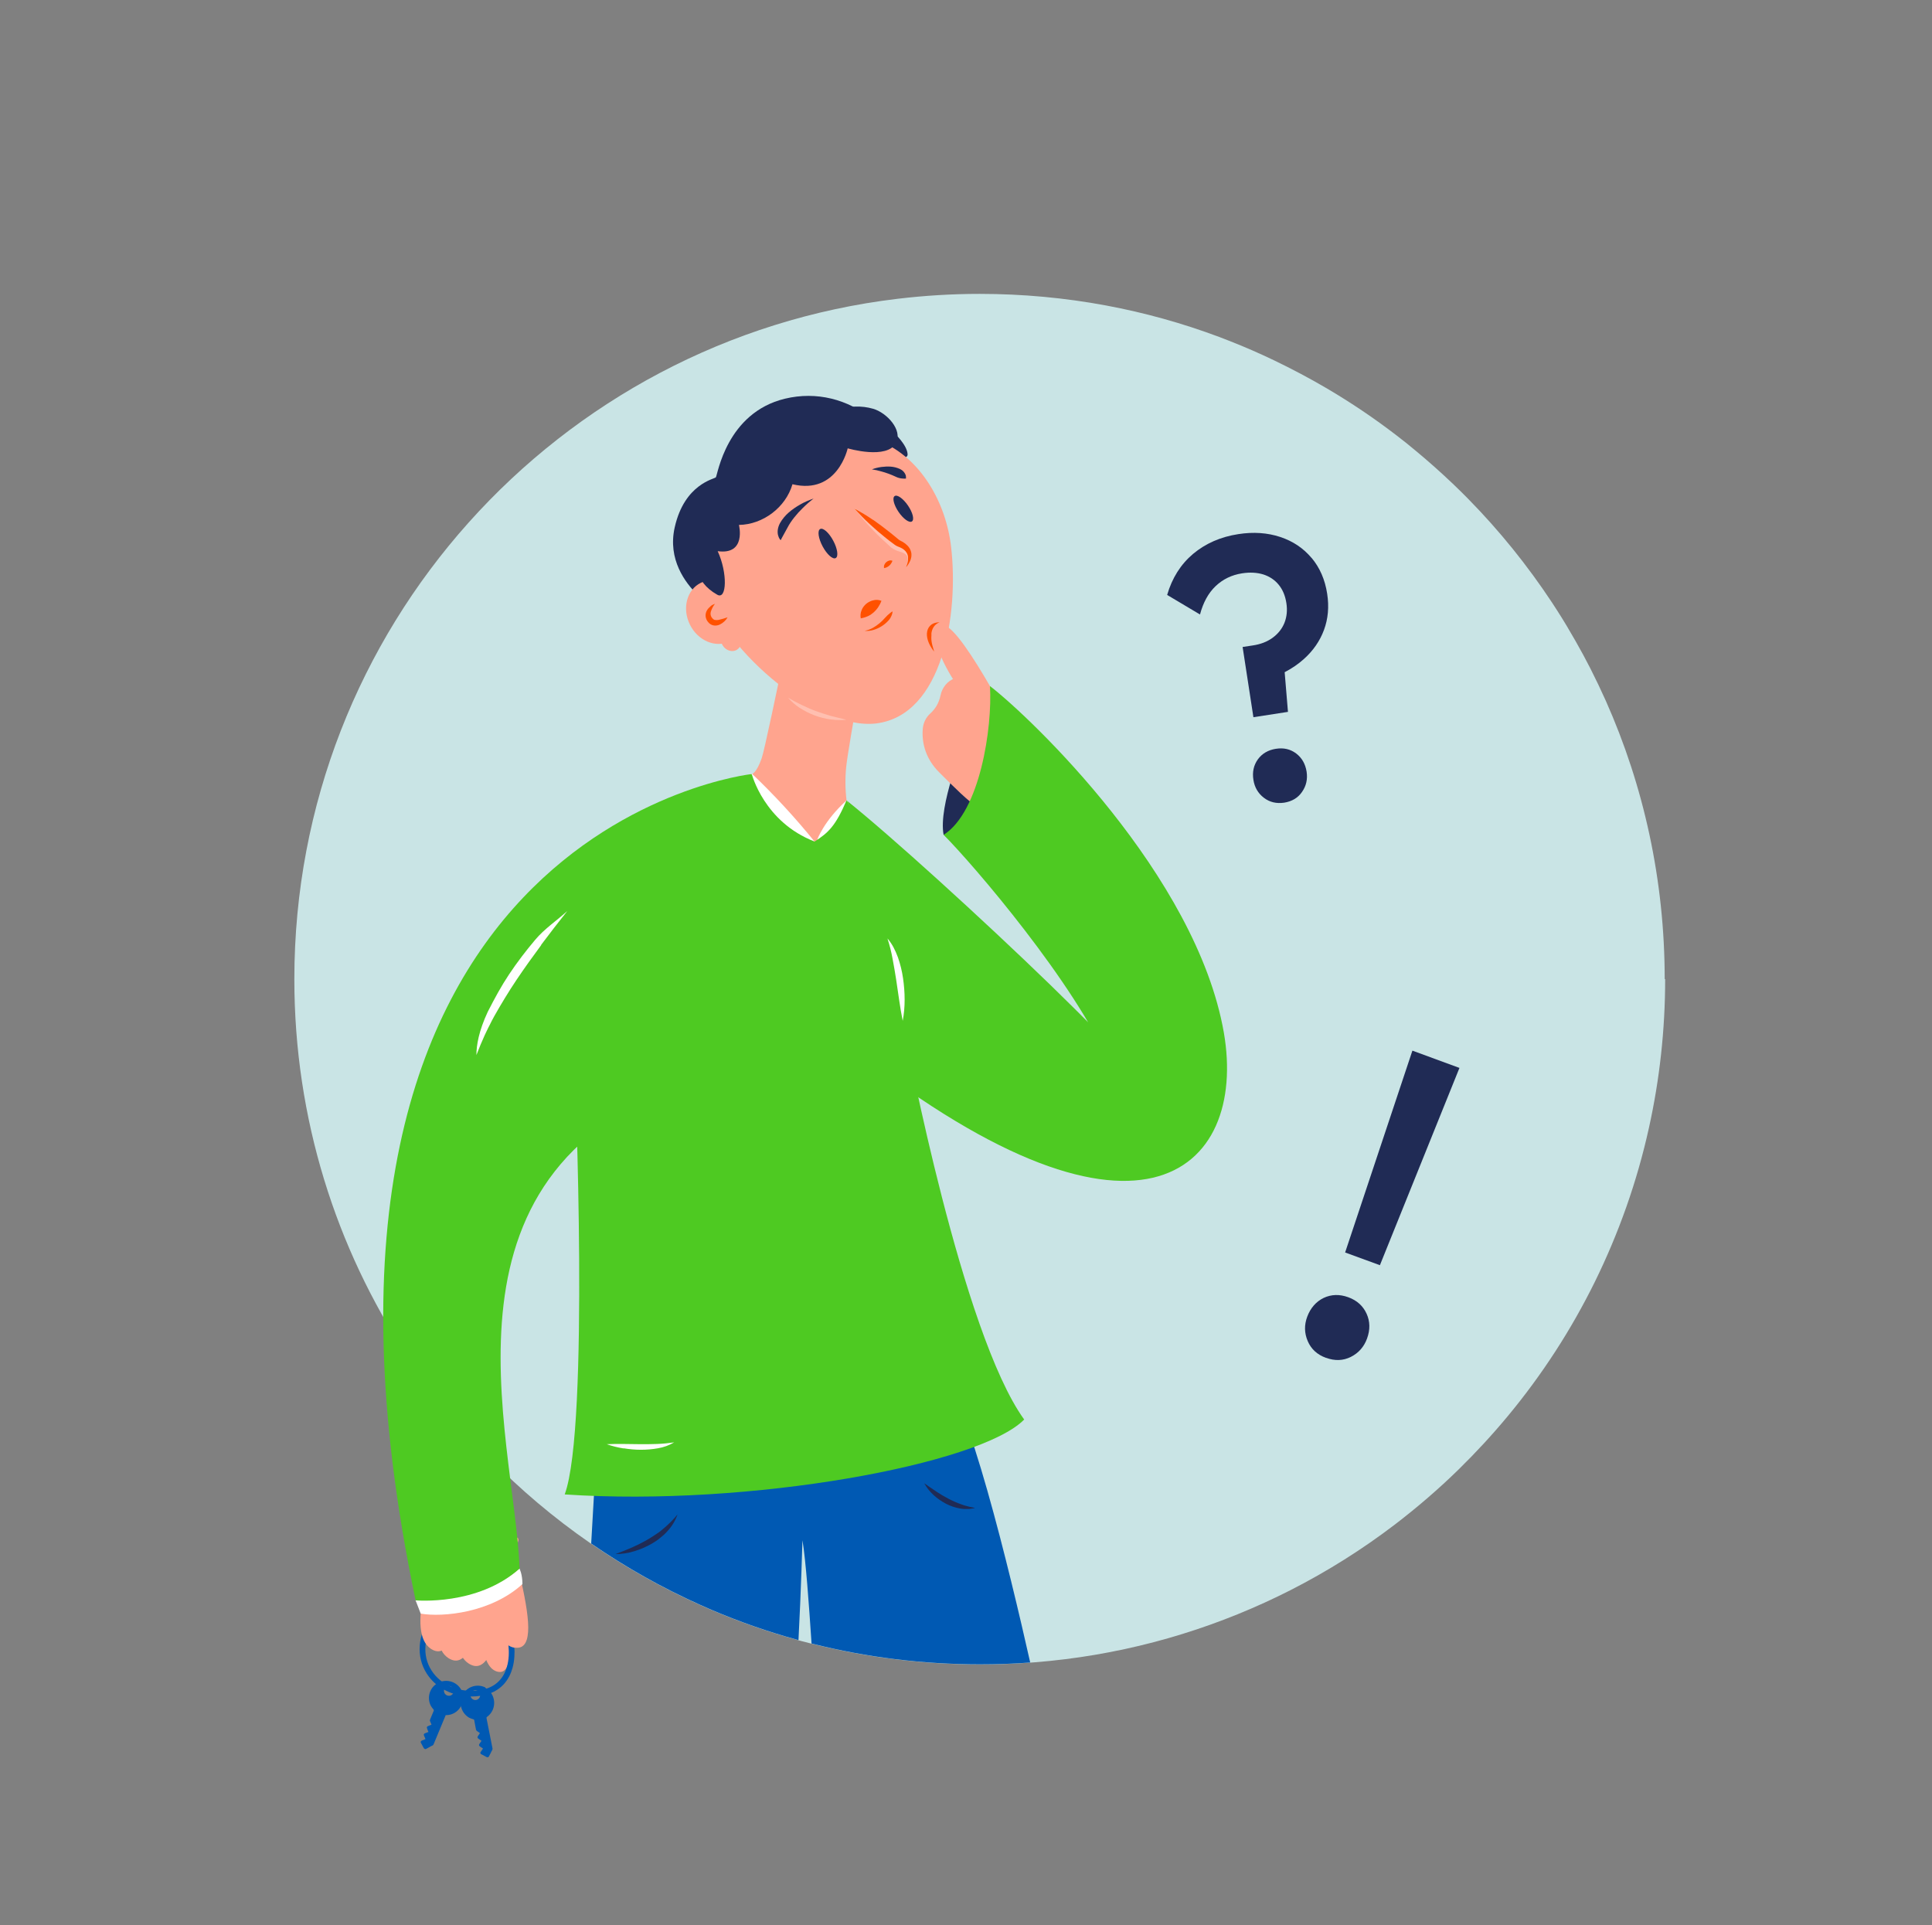
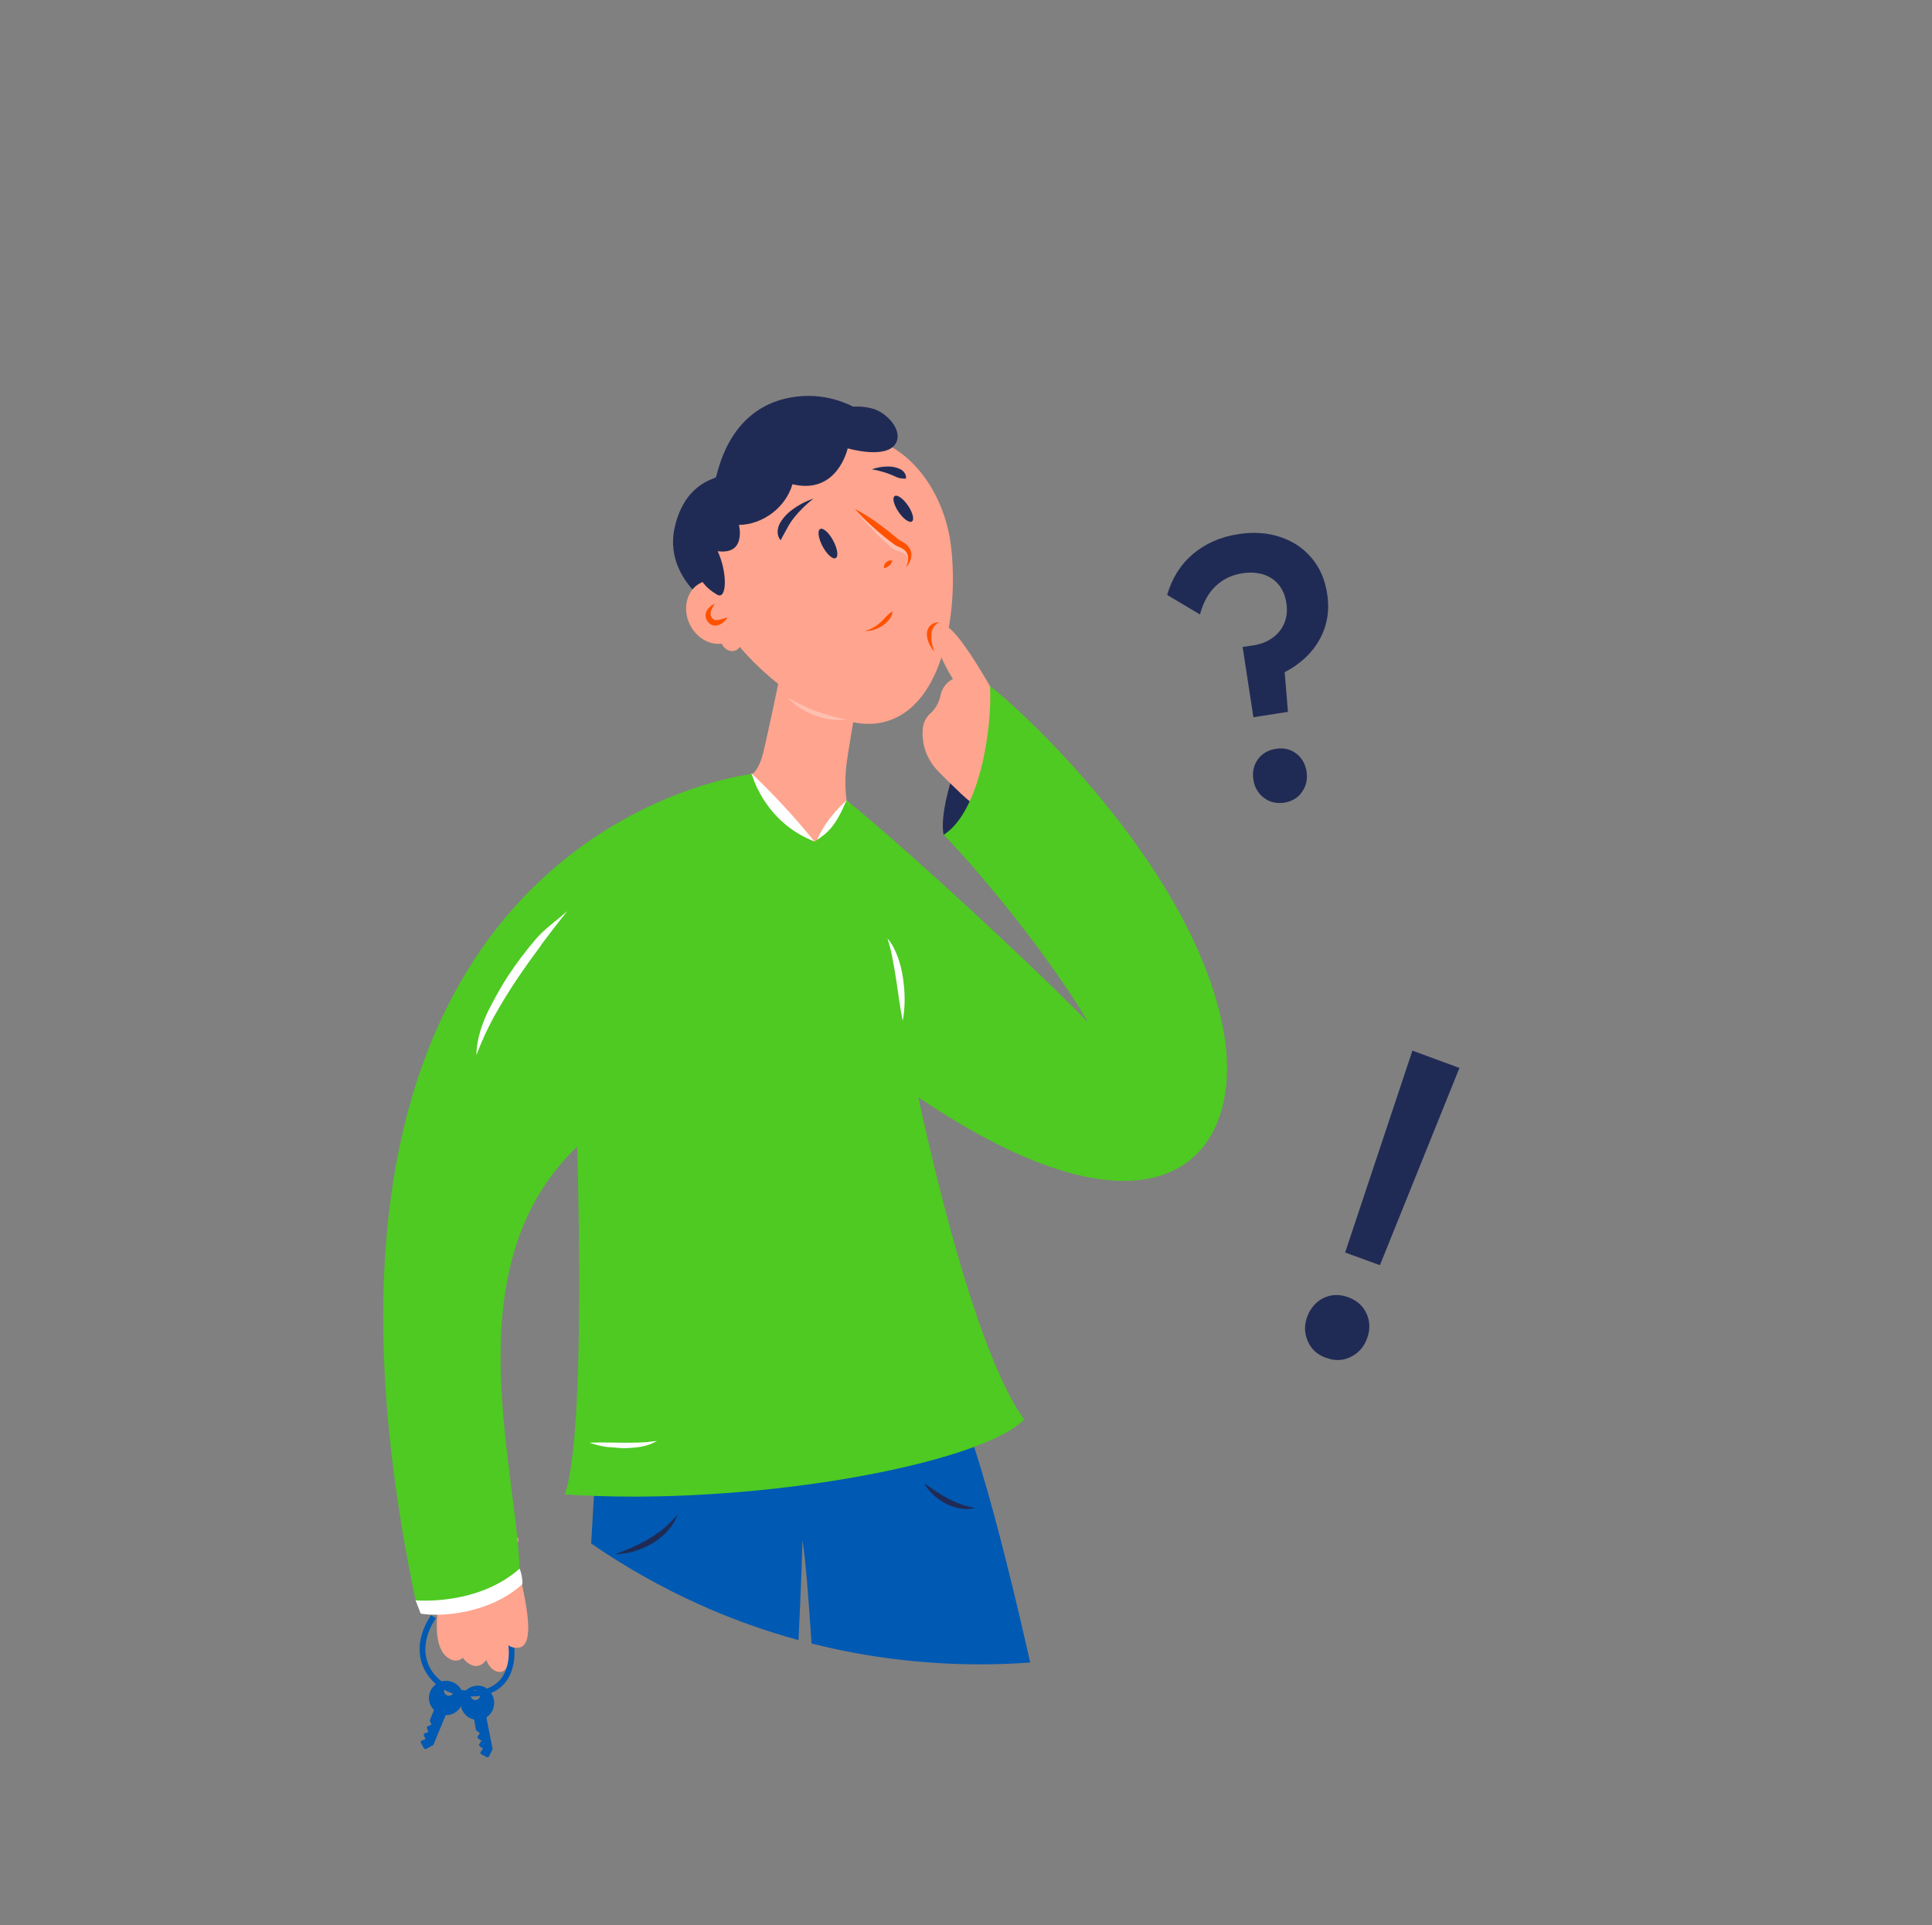
<svg xmlns="http://www.w3.org/2000/svg" id="Layer_1" version="1.1" viewBox="0 0 1700 1694">
  <rect x="0" y="0" width="1700" height="1694" fill="#808080" stroke="none" />
  <defs>
    <style>.st0 {
        fill: #202b55;
      }

      .st1 {
        fill: #ffa48e;
      }

      .st2 {
        fill: #c9e4e5;
      }

      .st3 {
        fill: #fff;
      }

      .st4 {
        opacity: .3;
      }

      .st5 {
        fill: #4eca22;
      }

      .st6 {
        fill: #ff5100;
      }

      .st7 {
        fill: #0059b3;
      }</style>
  </defs>
-   <path class="st2" d="M1465.2,861.5c0,44.8-4.9,88.5-14.2,130.6-10.5,47.7-26.7,93.2-47.7,135.9-20.9,42.4-46.6,82-76.5,118-13.6,16.4-28,32-43.2,46.9,0,0-.1.1-.2.2-17.6,17.2-36.3,33.3-55.9,48.3-28.7,21.9-59.5,41.3-91.9,57.8-7.5,3.8-15.1,7.5-22.8,11-62.4,28.5-130.4,46.8-202,52.5-1.4.1-2.9.2-4.3.3-14.6,1.1-29.4,1.6-44.3,1.6-50.6,0-99.8-6.2-146.9-18-.4-.1-.9-.2-1.3-.3-2.8-.7-5.5-1.4-8.2-2.1-.7-.2-1.4-.4-2.2-.6-.4,0-.7-.2-1.1-.3-.3,0-.7-.2-1-.3-25.9-7.1-51-15.9-75.4-26.3-.7-.3-1.4-.6-2.1-.9-.4-.2-.9-.4-1.3-.6-2.2-1-4.4-1.9-6.6-2.9-33.7-15.1-65.8-33.2-96-54-.4-.2-.7-.5-1.1-.7-63.4-43.9-118-99.7-160.6-164.2-62.8-95.2-99.4-209.2-99.4-331.8,0-308.7,231.9-563.1,531-598.7,23.6-2.8,47.6-4.3,72-4.3,38,0,75.2,3.5,111.2,10.2,34.3,6.4,67.6,15.7,99.6,27.7,3.1,1.2,6.2,2.4,9.3,3.6,13.3,5.2,26.3,10.9,39,17,15.8,7.6,31.3,15.8,46.3,24.6,21.4,12.6,41.9,26.4,61.4,41.4,5.8,4.4,11.5,9,17.1,13.7,11.2,9.3,22,18.9,32.5,28.9,4.6,4.4,9.2,8.9,13.7,13.5,27.4,27.9,52,58.4,73.6,91.1,1.5,2.3,3.1,4.7,4.6,7.1,5.6,8.7,10.9,17.6,16,26.6,4.6,8,9,16.2,13.2,24.4,4.7,9.3,9.2,18.7,13.5,28.3,33.3,74.8,51.8,157.7,51.8,244.9Z" />
  <path class="st0" d="m848.2 654.4s-22.8 54.6-17.9 80.2c29.1 0 73.2-35 73.2-35l-55.3-45.2z" />
  <path class="st1" d="m894.7 647.1s-54.9-108-67-95.9c-20.4 20.4 51.1 98.9 51.1 98.9l15.9-3.1z" />
  <path class="st1" d="m852.2 599.2c-3-3.4-7.3-4-11.9-2.4-6.6 2.3-11.3 8.2-12.7 15s-4.6 12-8.9 15.9-6.5 8.9-6.8 14.4c-0.8 12.6 3 26 14.5 37.5s27.3 27.3 33.2 29.9c41.4 18.2 25.7-45.4 25.7-45.4s-22.4-53-33.1-64.9z" />
  <g id="kBIUDT.tif">
    <path class="st7" d="M405.7,1487l1.2,2.8v.4c2.2,8-2.5,16.3-10.5,18.5-1.1.3-2.3.5-3.5.5s-.9.3-1,.7c-3.4,8.3-6.9,16.5-10.3,24.8-.2.6-.6,1.1-1.2,1.3-.8.3-1.6.8-2.3,1.2-1,.5-1.9,1.1-2.9,1.6l-.7.3c-.8,0-1.5-.5-1.8-1.2-.7-1.4-1.5-2.7-2.2-4.1-.5-.6-.4-1.5.3-2,.2,0,.4-.2.6-.3,1-.4,2-.8,3-1.2-.4-.9-.7-1.9-1.2-2.8-.6-1.3-.3-2,1-2.4,1-.3,1.9-.8,2.8-1.1-.4-.9-.8-1.8-1.1-2.8-.6-1.4-.3-2,1.1-2.5.9-.3,1.8-.7,2.7-1.1-.4-1-.8-2-1.2-2.9-.3-.5-.3-1.1,0-1.7,1.1-2.5,2.1-5,3.1-7.5.2-.4.2-1-.2-1.3-.9-1-1.6-2.1-2.3-3.2-3.8-7.4-.9-16.5,6.6-20.3,6.7-3.4,14.9-1.4,19.3,4.8.2.5.5.9.9,1.4h-.2ZM391,1489.5c.9,2.2,3.4,3.2,5.6,2.4,2.2-.9,3.2-3.4,2.3-5.6h0c-.9-2.2-3.4-3.2-5.6-2.4-2.2.9-3.2,3.4-2.3,5.6Z" />
  </g>
  <g id="kBIUDT.tif-2">
    <path class="st7" d="M426.8,1485l2.6,1.7c0,0,.1.2.2.3,6.3,5.4,7,15,1.6,21.3-.8.9-1.6,1.7-2.6,2.4-.4.2-.6.7-.5,1.2,1.8,8.8,3.5,17.6,5.2,26.3.2.6,0,1.2-.2,1.8-.5.7-.8,1.5-1.2,2.3-.5,1-1,2-1.5,2.9l-.4.7c-.6.5-1.5.5-2.2,0-1.4-.7-2.7-1.4-4.1-2.2-.8-.2-1.2-1.1-.9-1.8,0-.2.2-.4.4-.6.6-.9,1.2-1.8,1.8-2.7-.8-.6-1.6-1.1-2.5-1.7-1.2-.7-1.3-1.5-.5-2.6.6-.8,1.2-1.7,1.7-2.5-.8-.6-1.6-1.1-2.5-1.7-1.2-.8-1.4-1.4-.5-2.7.6-.8,1.1-1.6,1.6-2.4-.9-.6-1.7-1.2-2.6-1.8-.5-.3-.8-.8-.9-1.4-.5-2.7-1-5.3-1.5-8,0-.5-.4-.9-.9-1-1.3-.3-2.5-.8-3.7-1.4-7.2-4.3-9.5-13.5-5.3-20.7,3.7-6.2,11.3-9,18.1-6.5.5.2,1.1.4,1.6.6l-.3.2ZM415.9,1495.2c2,1.3,4.6.8,5.9-1.2,1.3-2,.8-4.6-1.2-5.9s-4.6-.8-5.9,1.2c-1.3,2-.8,4.6,1.2,5.9Z" />
  </g>
  <path class="st1" d="M422.8,1422.4v7.6c.5,15.2,2.7,30.5,9.2,37.5,1.4,1.5,3.2,2.7,5.1,3.3.3,0,.6.2.8.2,6.4,1.5,9.3-4.1,10.4-12.8,2.5-19.4-4-54.4-1.6-62.1,3.6-11.3-13.8,2.6-13.8,2.6-5.7,1.6-5.9,20.1-10.4,23.5l.3.2Z" />
  <path class="st7" d="M414.7,1492.8c-16.3,0-31.2-7.5-39.3-20.3-9.4-14.9-8-33.6,3.9-51.3l4.2,2.8c-10.8,16-12.2,32.8-3.8,45.9,8.3,13.1,25,20,42.4,17.4,10.4-1.6,17.8-6.7,21.9-15.2,6.3-13,2.9-29.2,2-30.8.7.9,1.9,1.2,2.8.6l-2.2-4.5c.9-.5,2.1-.3,2.9.3,2.6,2.2,5,17.3,1.5,29.9-2.7,9.7-9.7,21.8-28.1,24.6-2.7.4-5.4.6-8.1.6h0Z" />
  <path class="st1" d="m426.4 1391.4c0.4 3.2 0.9 6.4 1.4 9.6 3.1 19 8.5 37.9 17.9 45.6 2 1.7 4.4 2.9 7 3.3h1.1c8.3 0.8 11-6.7 11-17.8-0.1-24.8-14.2-67.7-12.3-77.7 2.7-14.8-16.9 5.6-16.9 5.6-6.9 3.1-4.1 26.3-9.1 31.3z" />
  <path class="st1" d="M409.7,1388.5c-1,3.7-1.9,7.4-2.7,11.1-5,22.2-7.4,45.2-.5,57.7,1.4,2.8,3.6,5.1,6.2,6.7.4.2.7.4,1.1.6,8.7,4.6,15-2.4,19.9-14.7,10.8-27.2,14.3-80.3,20.7-90.4,9.4-15-21-1.3-21-1.3-8.9.3-16,26.9-23.7,30.3h0Z" />
  <path class="st1" d="M391.8,1383.6c-1,3.7-1.9,7.3-2.7,11.1-5,22.2-7.4,45.2-.5,57.7,1.4,2.8,3.6,5.1,6.2,6.8.4.2.8.4,1.1.6,8.7,4.6,15-2.4,19.9-14.7,10.8-27.2,14.3-80.3,20.7-90.4,9.4-15-21-1.3-21-1.3-8.9.3-16,26.9-23.7,30.3h0Z" />
-   <path class="st1" d="M380.4,1375c-1.2,3.6-2.3,7.2-3.4,10.9-6.3,21.8-10.1,44.7-4,57.6,1.3,2.8,3.3,5.3,5.8,7.1.4.3.7.5,1.1.7,8.4,5.1,15.1-1.5,20.7-13.4,12.4-26.4,19.2-79.2,26.2-89,10.3-14.4-20.9-2.6-20.9-2.6-9-.3-17.6,25.9-25.6,28.7h0Z" />
  <path class="st3" d="m365.6 1408.1s0.7 1.6 4.6 11.8c19.5 3.3 61.8-0.7 89.5-26 0-8.7-2.6-13.7-2.6-13.7-32.9 29.6-91.5 27.9-91.5 27.9z" />
  <path class="st0" d="m634.4 511.2-10.7-37.8 41.7-50.8 102.5-53.5c-21.8-17.9-49.6-24.9-77.1-18.3-51.7 12.4-59.4 67.3-60.9 69.2-1.1 1.5-27.6 5.7-36.2 44-6.4 28.4 9.4 48.8 19.9 59.3l20.8-12.1z" />
-   <path class="st0" d="M775.8,396.7s23.3,11.1,22.8,2.9-11.6-18.4-11.6-18.4l-11.1,15.5h-.1Z" />
  <ellipse class="st1" transform="translate(-200.8 426.5) rotate(-32)" cx="643.2" cy="563.3" rx="8.6" ry="9.9" />
  <path class="st1" d="M694.5,546.4c-.2.2-.3.4-.4.7-.8,1.4-1.3,2.9-1.4,4.5h0v1c-.1,3.7,1.5,7.9,3.9,12.2,3.3,6.1,8.2,12.8,13.1,19.3,13.4,17.8,39.4,37.3,41,39,5.2-.4-19.5-21.6-14.5-24,0,0,20.7-1.3,11.1-6.8-6.5-3.7-23.8-31.8-37.6-43.6-6.2-5.3-11.7-7.3-15.2-2.4h0Z" />
-   <path class="st1" d="M774.4,613.8s25.7-.8,14.1-8c-7.9-4.9-28.3-40.3-44.9-55.5-7.5-6.8-14.2-9.5-18.7-3.4-.2.3-.4.5-.6.8-1.3,2.1-2,4.4-2,6.8-.5,11,8.9,26.1,19.9,39.7,1.8,2.3,17.5,23.1,19.4,25.3,6.5-.3,6.6-2.8,12.8-5.8h0Z" />
  <path class="st1" d="M791.9,607.9s25.7-.8,14.1-8c-7.9-4.9-28.3-40.3-44.9-55.5-7.5-6.8-14.2-9.5-18.7-3.4-.2.3-.4.5-.6.8-1.3,2.1-2,4.4-2,6.8-.5,11,8.9,26.1,19.9,39.7,1.8,2.3,17.5,23.1,19.4,25.3,6.5-.3,6.6-2.8,12.8-5.8h0Z" />
  <path class="st5" d="m739.8 914.9c261.8 210.4 358.1 115.5 337.1-6.2-24.2-138.7-170.2-277.6-205.8-305 2.2 36.5-8.8 110.7-40.8 130.9 26.3 26.3 115.5 130.5 146.3 201.9 93.6 63-155.9-171.7-231.6-232.1" />
  <path class="st7" d="M906.6,1462.9c-14.6,1.1-29.4,1.6-44.3,1.6-50.6,0-99.8-6.2-146.9-18-.4-.1-.9-.2-1.3-.3-2.4-35.9-5-72.5-8-90.9,0,0-1.2,44.2-3.5,87.9-.3,0-.7-.2-1-.3-25.9-7.1-51-15.9-75.4-26.3-.7-.3-1.4-.6-2.1-.9-.4-.2-.9-.4-1.3-.6-2.2-1-4.4-1.9-6.6-2.9-33.7-15.1-65.8-33.2-96-54l3.4-59.4,76.7,11.8s198.2-114.3,227.5-99.5c22.1,11.2,61,173,78.7,251.8Z" />
  <path class="st0" d="M556.9,1361.3c5-2.2,9.8-4.7,14.5-7.5,2.3-1.4,4.6-2.9,6.8-4.4,1.1-.7,2.2-1.5,3.3-2.4s2.1-1.7,3.1-2.6c4.2-3.6,8.1-7.5,11.6-11.8-1.9,5.4-4.9,10.4-8.8,14.6-1.9,2.2-4,4.1-6.3,5.9-1.1.9-2.2,1.8-3.4,2.6s-2.4,1.6-3.6,2.3c-4.9,2.9-10.2,5.2-15.7,6.9-5.4,1.7-11.1,2.6-16.8,2.6,5.3-2,10.4-4,15.4-6.2h-.1Z" />
  <path class="st0" d="M823.9,1312.5c3.5,2.3,7,4.4,10.7,6.3,3.6,1.9,7.4,3.6,11.2,4.9.9.3,1.9.7,2.9,1s2,.5,3,.8l1.5.4,1.6.3c1,.2,2.1.4,3.2.7-1,.3-2.1.5-3.2.6-.6,0-1.1.2-1.7.3h-1.7c-1.1,0-2.2,0-3.3,0s-2.2-.3-3.3-.4c-4.4-.8-8.6-2.2-12.6-4.3-3.9-2.1-7.5-4.6-10.8-7.6-3.2-3-6-6.4-8.1-10.3,3.6,2.5,7,4.9,10.5,7.2h0Z" />
  <path class="st1" d="M721.4,380.9c18.4-2.1,37.1.6,54.2,7.9,34.3,14.6,56.8,52.9,61.3,92.6,6.8,58.1-7,147.9-66,155.2-54.8,6.3-140-70.9-152-123.4-.9-3.9,10.6-20.6,10.2-24.7-6.7-58.8,36.9-87.4,92.3-107.6h0Z" />
  <g class="st4">
    <path class="st3" d="M762,454c3.2,2.3,6.3,4.8,9.4,7.3s6.1,5.1,9,7.8,5.8,5.4,8.6,8.2l-.2-.2c.7.6,1.4,1.1,2.2,1.5s.8.4,1.3.6l1.6.7c2.5,1,4.7,2.6,6.4,4.7.9,1.2,1.5,2.6,1.7,4.1,0,1.4,0,2.8-.5,4.1-.4,1.2-1,2.3-1.8,3.2-.7,1-1.5,1.9-2.3,2.7.7-2.1,1.2-4.3,1.3-6.5,0-.9,0-1.8-.5-2.7-.3-.7-.8-1.3-1.4-1.8-1.5-1.1-3.3-1.8-5.1-2.3l-1.6-.5c-.6-.2-1.2-.4-1.8-.7-1.3-.5-2.5-1.2-3.6-2.1h-.2c-3-2.8-5.9-5.4-8.8-8.1s-5.7-5.5-8.4-8.4-5.4-5.8-8-8.9-5.1-6.2-7.3-9.6c3.5,2,6.8,4.2,10,6.6v.3Z" />
  </g>
  <path class="st1" d="m716.2 448.2s-41.3 205.8-46 219.1-8.7 13.9-8.7 13.9l-19.3 27.7 90.2 41.3 12.5-45.9c-1.2-9.8-1.3-19.8-0.3-29.6 1.6-16.8 23.3-135.3 23.3-135.3l-51.8-91.1z" />
  <path class="st3" d="m716.8 740.6c-17.2-21.2-35.7-41.3-55.5-60.1-5.5 23-9.8 54.9 18 94.2 18.3-27 37.6-34.1 37.6-34.1" />
  <path class="st3" d="m745 704.2s18.3 29.7 4.8 60.7c-12.2-16-30.7-26-30.7-26s5.6-16.3 25.9-34.7z" />
  <path class="st0" d="M687.4,474.4l1.3-2.4c1.1-2,2.5-4.5,4.4-8,2.7-5.3,8.1-12,13.2-16.9,3-3,6.2-5.8,9.6-8.4-4.1,1.4-8.1,3.1-11.9,5.3-3.5,2-6.9,4.3-9.9,6.9-3.1,2.7-5.8,5.9-7.8,9.5-1.1,2-1.8,4.3-2,6.5-.1,1.7,0,3.3.6,4.9.3,1,.7,1.9,1.3,2.7.2.3.4.5.7.8,0,0,.2-.3.6-.9h-.1Z" />
  <path class="st0" d="M797,418.3c-.9-2.6-2.8-4.6-5.3-5.7s-5.2-1.8-8-2c-2.7-.2-5.4,0-8.1.3-2.9.4-5.7,1.1-8.4,2.1,2.8.4,5.5,1,8.2,1.8,4.5,1.2,8.8,2.8,13,4.8,1.9.9,3.9,1.4,6,1.5.9.1,1.9.1,2.8,0,0-1,0-2-.2-2.9h0Z" />
  <path class="st6" d="M783.4,539.3c-1.7,1.3-3.2,2.7-4.6,4.3-3,3.5-6.6,6.5-10.6,8.8-2.3,1.3-4.8,2.2-7.4,2.7,2.7.2,5.5,0,8.1-.9,4.9-1.5,9.3-4.3,12.7-8,1.6-1.6,2.7-3.7,3.4-5.9.2-.7.3-1.5.4-2.3-.7.3-1.4.8-2,1.3h0Z" />
  <path class="st6" d="M819.5,558.1c.2-4.2,2.5-8.9,7.3-10.5-11.9-.2-15.6,12.4-4.8,25.8-2.8-8.8-2.6-10.7-2.4-15.3Z" />
  <ellipse class="st0" transform="translate(-139.4 399.5) rotate(-28.1)" cx="728.5" cy="478.3" rx="5.3" ry="14.5" />
  <ellipse class="st0" transform="translate(-114 525.8) rotate(-34.3)" cx="794.8" cy="447.6" rx="5" ry="13.5" />
  <g class="st4">
    <path class="st3" d="M703.9,623c8,5.2,17,8.6,26.5,10l1.8.2c.6,0,1.2,0,1.8.2l3.6.2h3.6c1.2,0,2.4-.2,3.5-.3-4.6-1.2-9.1-2.1-13.5-3.3s-8.7-2.7-13-4.2-8.4-3.4-12.6-5.4-8.2-4.1-12.2-6.5c3.1,3.6,6.7,6.7,10.7,9.3l-.2-.2Z" />
  </g>
  <ellipse class="st1" transform="translate(-172.8 331.8) rotate(-26.1)" cx="629.3" cy="538.6" rx="24.8" ry="28.7" />
  <path class="st6" d="M625.2,533.6c-1.3,1-2.4,2.2-3.2,3.6-.9,1.6-1.3,3.5-1.1,5.3.3,1.9,1,3.6,2.3,5,.6.8,1.3,1.4,2.2,1.9.9.5,1.9.9,2.9,1,1.8.2,3.6-.1,5.2-.9,1.4-.7,2.7-1.6,3.9-2.7,1.1-1,2.1-2.3,2.8-3.6-2.6.9-5.3,1.7-8,2.3-1,.2-2.1.2-3.2,0-.4,0-.7-.2-1.1-.5-.4-.2-.7-.5-1-.9-1.5-1.5-2-3.6-1.5-5.6.8-2.6,2-5,3.7-7.2-1.4.5-2.8,1.2-4,2.2h.1Z" />
  <path class="st5" d="M901.2,1249.1c-54.8-75.8-103.7-334.6-103.7-334.6l-16.2-6.3s20.2-117,5.6-144.5c-15.5-18.7-29.6-38.6-42-59.5-9.6,22.5-15.9,28.5-28.1,36.3-44.5-17.1-55.3-59.4-55.3-59.4l-102.9,159.6-20.7,100.2-32.1,3.3s13.1,311.3-8.9,370.8c163.1,11,365.6-26.5,404.2-65.8h.1Z" />
  <path class="st3" d="m796 879.6c0-6.3-0.5-12.6-1.4-18.8-0.9-6.3-2.4-12.4-4.5-18.4-2.2-5.9-5-11.8-9.2-16.6 1.9 5.9 3.4 11.8 4.5 17.9 1.2 6 2.1 12 3.1 18 1.9 12.1 3.3 24.2 5.8 36.6 1.2-6.2 1.7-12.5 1.7-18.7z" />
  <path class="st3" d="M569,924.2c2.6-4.3,4.9-8.8,6.8-13.5,2-4.7,3.5-9.5,4.6-14.5s1.3-10.1.6-15.2c-1.2,4.8-2.6,9.5-4.3,14.2-1.6,4.6-3.5,9.1-5.4,13.7-3.7,9.1-7.8,18-11.2,27.5,3.4-3.8,6.4-7.8,8.9-12.2Z" />
-   <path class="st3" d="M548.7,1274.4c5,.8,10,1.3,15.1,1.3s10.1-.4,15.1-1.3c5-.8,9.9-2.6,14.3-5.2-4.9.7-9.8,1.2-14.8,1.4-4.9.2-9.8.2-14.7.2-9.8,0-19.6-.5-29.8,0,4.7,1.7,9.7,2.9,14.6,3.7h.2Z" />
+   <path class="st3" d="M548.7,1274.4s10.1-.4,15.1-1.3c5-.8,9.9-2.6,14.3-5.2-4.9.7-9.8,1.2-14.8,1.4-4.9.2-9.8.2-14.7.2-9.8,0-19.6-.5-29.8,0,4.7,1.7,9.7,2.9,14.6,3.7h.2Z" />
  <path class="st6" d="M782.2,493.4c-.9.2-1.7.7-2.4,1.3-.7.6-1.3,1.4-1.6,2.2-.4.9-.5,2-.3,3,.9-.2,1.9-.4,2.7-.9.7-.3,1.3-.8,1.9-1.3.6-.5,1.1-1.1,1.5-1.7.5-.8,1-1.6,1.3-2.5-1-.4-2-.5-3-.2h-.1Z" />
-   <path class="st6" d="m768.1 528.3c-2.2 0.6-4.2 1.6-6 3.1-1.7 1.5-3.1 3.3-3.9 5.4-1 2.3-1.3 4.9-0.8 7.3 2.3-0.4 4.6-1.1 6.7-2.1 1.7-0.8 3.2-1.9 4.6-3.1s2.6-2.6 3.7-4.1c1.3-1.9 2.4-4 3.2-6.1-2.4-1-5-1.1-7.4-0.4z" />
  <path class="st6" d="M768.1,457.3c5.2,3.6,10.2,7.4,15.1,11.3l3.7,3,3.5,2.9c.5.4,1,.8,1.6,1.1.3.2.5.3.9.5l1.2.6c1.6.9,3,2,4.3,3.3s2.4,2.9,3,4.7c.6,1.8.8,3.6.5,5.5,0,.4-.2.9-.3,1.3s-.2.8-.3,1.2c-.3.8-.7,1.5-1.1,2.3-.5.7-.8,1.4-1.3,2.1s-1,1.3-1.6,1.9c.2-.8.5-1.5.8-2.3s.4-1.5.6-2.2.2-1.5.3-2.2v-2.1c-.2-2.6-1.6-5-3.7-6.6-1.1-.8-2.2-1.5-3.5-2-.4-.1-.6-.3-1-.4s-.8-.3-1.2-.5c-.8-.4-1.7-.8-2.4-1.4-.8-.6-1.3-1-2-1.5l-1.9-1.4-3.7-2.9c-4.9-3.9-9.7-8-14.3-12.3-4.7-4.3-9.1-8.8-13.3-13.6,5.6,3,11,6.3,16.2,9.9v-.2Z" />
  <path class="st0" d="m623.5 432.2c2.2-2.4 4.8-4.8 8-5.4s7.1 1.2 7.7 4.4c12.7-26 17.5-45.6 45.1-54.3 3.2-1 27-1.2 26.7 2.1 12.8-17.2 36.7-25.3 57.3-19.3 12.1 3.5 26 18.7 20.2 29.9-7.8 15.2-42.6 4.9-42.6 4.9s-8.9 41.2-48.6 31.6c-5.9 20.3-25.9 35.5-47.1 35.8 0 0 6.8 26.6-18.7 23.1 8.8 19.1 8.1 43.2-0.4 38.3-21.3-12.1-18.4-28.8-20.7-45.1s2.2-33.7 13.1-46z" />
  <path class="st5" d="m618.8 947.8c-248.4 76.4-166.3 312.9-161.6 432.4-36.9 33.1-91.5 28-91.5 28-142.5-679 295.8-727.1 295.8-727.1s-38.2 106.4-42.8 266.6z" />
  <path class="st3" d="M476.3,831.5c-7.5,10.1-14.8,20.3-21.8,30.7-3.5,5.2-6.8,10.4-10.1,15.8s-6.4,10.7-9.5,16.2c-.7,1.4-1.5,2.7-2.2,4.1s-1.4,2.8-2.1,4.2-1.5,2.8-2.1,4.2l-2,4.2c-2.6,5.7-5,11.5-7.3,17.5,0-8.6,2.1-21.2,10-38.1,6.3-12.3,11.8-22.5,18.8-33s14.7-20.6,22.9-30.3c8.1-9.7,18.9-16.8,28.3-25.4-7.9,9.9-15.6,19.9-23.1,29.9h.1Z" />
  <path class="st0" d="m1122.6 658.9c-6.8 1.1-12.1 4.2-15.8 9.3-3.7 5.2-5 11.2-3.9 18 1 6.6 4.1 11.9 9.2 15.8s11 5.3 17.9 4.3c6.8-1.1 12.1-4.2 15.7-9.5 3.7-5.3 5-11.2 4-17.8-1.1-6.8-4.1-12.1-9.2-16-5.1-3.8-11-5.2-17.8-4.1z" />
  <path class="st0" d="m1154.1 491c-7.2-8.6-16.4-14.8-27.6-18.5s-23.5-4.6-36.9-2.5c-15.6 2.4-28.8 8.2-39.8 17.4-10.9 9.2-18.5 21.3-22.8 36.1l28.9 17.2c2.8-10.5 7.3-18.8 13.7-24.9s14.2-9.9 23.3-11.3c7-1.1 13.3-0.7 18.8 1 5.5 1.8 10 4.8 13.5 9.1s5.7 9.6 6.7 16 0.4 12.2-1.7 17.5c-2.1 5.2-5.6 9.6-10.4 13.1s-10.7 5.8-17.8 6.8l-8.6 1.3 9.5 61.8 30.4-4.7-2.9-34.9c6.3-3.3 11.9-7.1 16.8-11.5 8.3-7.4 14.2-16 17.8-25.7s4.6-20.4 2.8-31.9c-1.9-12.4-6.5-22.9-13.7-31.5z" />
  <path class="st0" d="m1166.7 1194.8c-7.7-2.8-13-7.7-16-14.7s-3.2-14.2-0.4-21.6 7.6-13.1 14.4-16.4c6.8-3.2 14-3.4 21.7-0.6s13 7.7 16.1 14.5 3.2 14.1 0.4 21.8c-2.7 7.4-7.5 12.8-14.3 16.2s-14.1 3.6-21.7 0.8h-0.2zm16.9-92.7 59.2-177.6 41.4 15.2-70 173.6-30.6-11.2z" />
</svg>